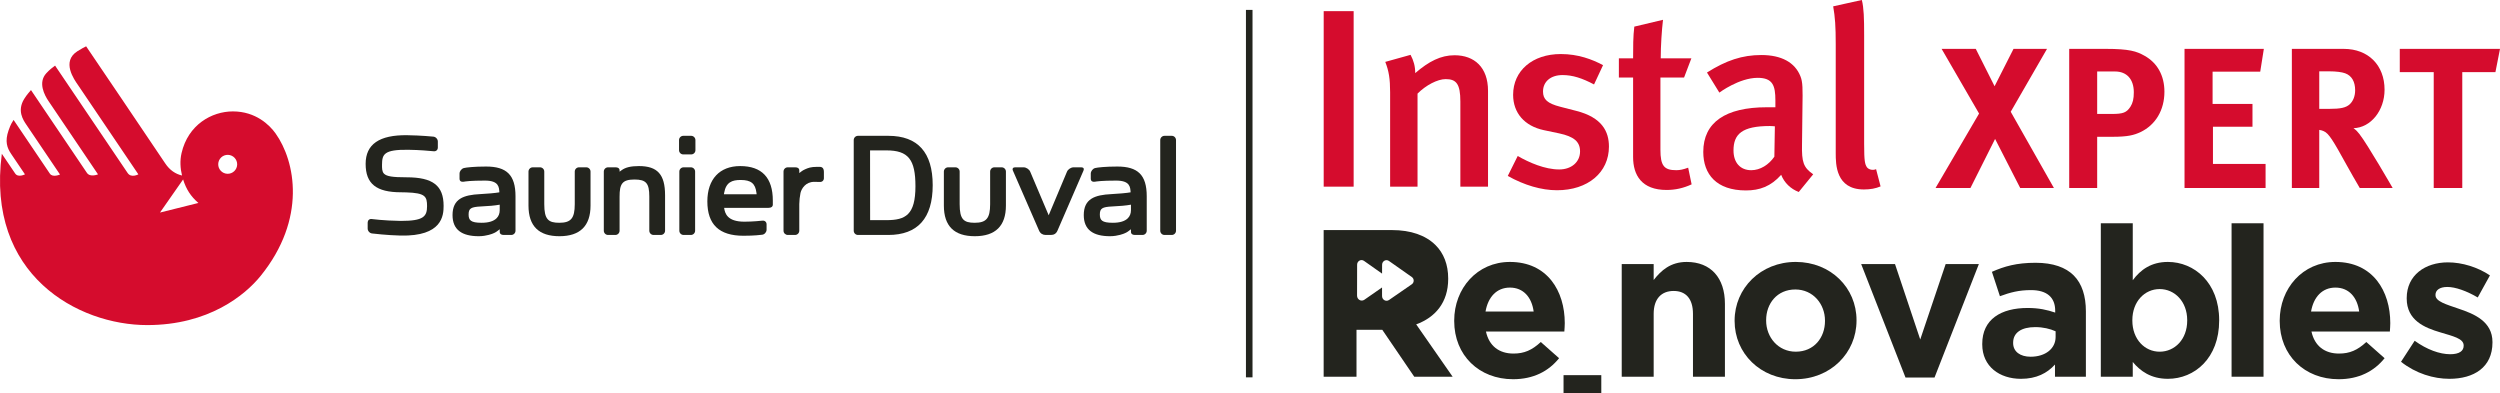
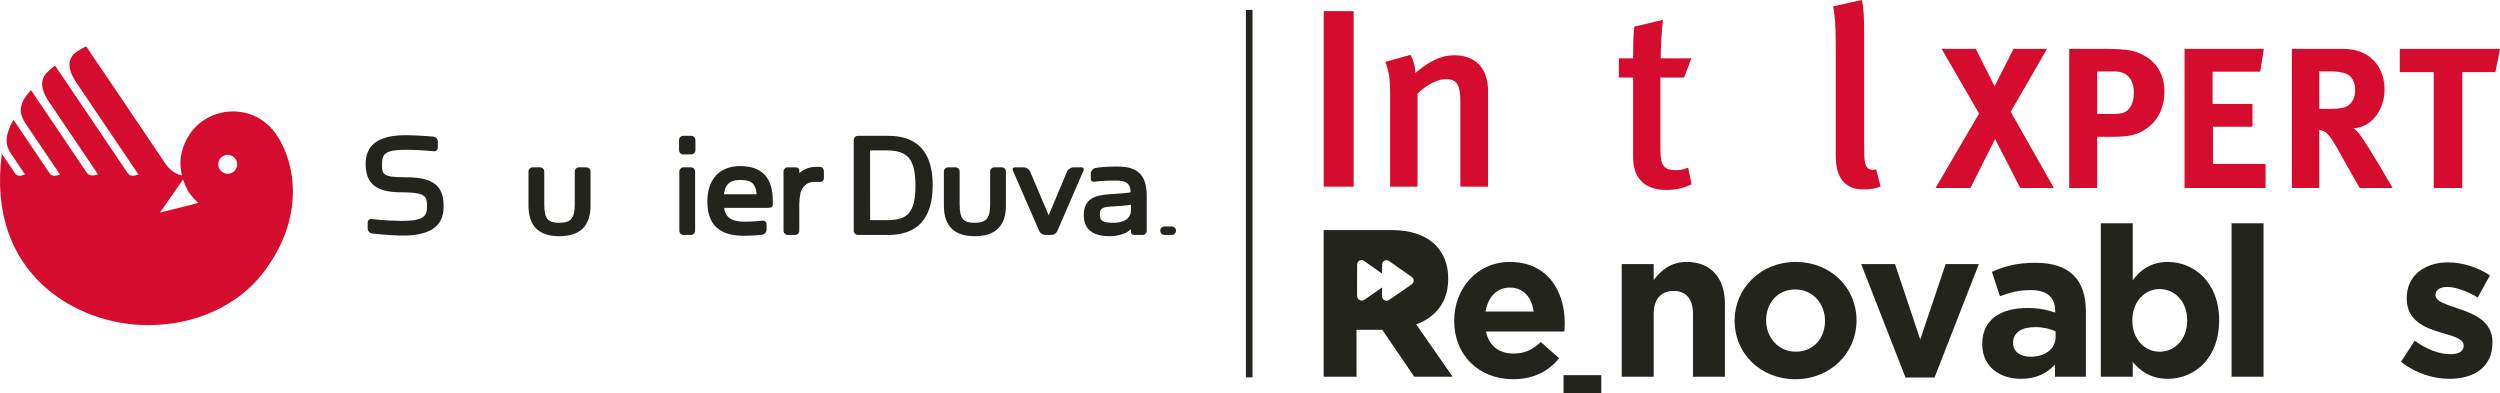
<svg xmlns="http://www.w3.org/2000/svg" class="icon" version="1.1" id="Capa_1" x="0px" y="0px" viewBox="0 0 387.998 61" enable-background="new 0 0 182.562 125.26" xml:space="preserve">
  <g>
    <path fill="#23241E" d="M62.165,36.559c6.486,0.149,6.682-3.131,6.682-4.603c0-3.154-1.666-4.439-5.745-4.439   c-2.204,0-3.09-0.145-3.508-0.567c-0.317-0.319-0.311-0.874-0.305-1.425c0.019-1.567,0.284-2.331,4.076-2.279   c1.777,0.024,3.246,0.163,3.952,0.229c0.391,0.036,0.634-0.234,0.634-0.574v-0.937c0-0.369-0.309-0.715-0.677-0.756   c-0.017,0-1.869-0.193-4.071-0.224c-4.348-0.06-6.457,1.414-6.457,4.443c0,3.096,1.645,4.415,5.502,4.415   c0.348,0,0.815,0.016,0.815,0.016c2.952,0.094,3.215,0.632,3.215,2.143c0,1.61-0.563,2.283-4.046,2.283   c-0.047,0-0.144-0.003-0.21-0.005c-2.448-0.037-4.316-0.283-4.336-0.286c-0.38-0.051-0.625,0.226-0.625,0.55v0.929   c0,0.37,0.309,0.72,0.676,0.761C57.978,36.26,60.105,36.511,62.165,36.559" />
  </g>
  <g>
    <path fill="#23241E" d="M107.269,23.967h-1.224c-0.364,0-0.659-0.296-0.659-0.659v-1.567c0-0.365,0.295-0.662,0.659-0.662h1.224   c0.357,0,0.663,0.304,0.66,0.662l0.002,1.567C107.931,23.671,107.635,23.967,107.269,23.967" />
  </g>
  <g>
    <path fill="#23241E" d="M107.881,35.806c0,0.364-0.296,0.66-0.659,0.66h-1.13c-0.362,0-0.66-0.296-0.66-0.66v-9.178   c0-0.364,0.298-0.66,0.66-0.66h1.13c0.363,0,0.659,0.296,0.659,0.66V35.806z" />
  </g>
  <g>
    <path fill="#23241E" d="M112.384,32.258h6.896c0.428,0,0.661-0.201,0.661-0.465v-0.66c0-3.556-1.706-5.358-5.069-5.358   c-3.187,0-5.092,2.047-5.092,5.479c0,3.588,1.832,5.335,5.6,5.335c1.699,0,2.617-0.127,2.912-0.16   c0.37-0.041,0.68-0.405,0.68-0.776v-0.84c0-0.361-0.278-0.605-0.633-0.569c-0.221,0.022-1.483,0.162-2.814,0.162   C112.865,34.406,112.503,33.11,112.384,32.258 M112.351,30.15l0.039-0.23c0.294-1.65,1.234-1.988,2.554-1.988   c1.616,0,2.281,0.542,2.459,1.998l0.025,0.22H112.351z" />
  </g>
  <g>
    <path fill="#23241E" d="M124.048,26.855v-0.378c0-0.126,0-0.509-0.66-0.509h-1.127c-0.367,0-0.659,0.297-0.659,0.66v9.178   c0,0.4,0.339,0.66,0.659,0.66h1.127c0.366,0,0.66-0.296,0.66-0.66v-4.131c0-0.484,0.085-1.261,0.189-1.735   c0.161-0.675,0.801-1.717,2.117-1.717c0.687,0,0.859,0.012,0.878,0.016c0.367,0.033,0.636-0.238,0.636-0.581v-0.96   c0-0.566-0.237-0.8-0.647-0.8c0,0-0.142-0.003-0.408-0.003c-1.001,0-1.406,0.188-1.782,0.345   C124.572,26.433,124.358,26.618,124.048,26.855" />
  </g>
  <g>
    <path fill="#23241E" d="M137.873,21.079h-4.714c-0.366,0-0.661,0.296-0.661,0.662v14.065c0,0.364,0.295,0.66,0.661,0.66h4.69   c4.581,0,6.905-2.601,6.905-7.726C144.754,23.661,142.44,21.079,137.873,21.079 M137.582,34.166h-2.54l-0.01-10.826h2.539   c3.406,0,4.505,1.422,4.505,5.567C142.076,33.347,140.537,34.166,137.582,34.166" />
  </g>
  <g>
    <path fill="#23241E" d="M86.823,36.66c-3.172,0-4.802-1.545-4.802-4.754v-5.278c0-0.338,0.281-0.66,0.66-0.66h1.128   c0.363,0,0.661,0.296,0.661,0.66v5.062c0,2.363,0.624,2.885,2.33,2.885c1.817,0,2.402-0.701,2.402-2.885v-5.062   c0-0.359,0.293-0.66,0.661-0.66h1.127c0.362,0,0.66,0.296,0.66,0.66v5.278C91.65,35.061,90.025,36.66,86.823,36.66" />
  </g>
  <g>
-     <path fill="#23241E" d="M103.218,35.806v-5.519c0-3.205-1.175-4.512-4.051-4.512c-1.258,0-2.087,0.199-2.696,0.642l-0.311,0.229   l-0.001-0.17c0-0.126,0-0.508-0.659-0.508h-1.129c-0.368,0-0.66,0.301-0.66,0.66v9.178c0,0.364,0.298,0.66,0.66,0.66H95.5   c0.362,0,0.658-0.296,0.658-0.66v-5.301c0-1.954,0.399-2.644,2.306-2.644c1.809,0,2.307,0.568,2.307,2.644v5.301   c0,0.364,0.298,0.66,0.66,0.66h1.128C102.922,36.466,103.218,36.17,103.218,35.806" />
-   </g>
+     </g>
  <g>
    <path fill="#23241E" d="M151.291,36.66c-3.172,0-4.803-1.545-4.803-4.754v-5.278c0-0.338,0.281-0.66,0.66-0.66h1.128   c0.363,0,0.662,0.296,0.662,0.66v5.062c0,2.363,0.622,2.885,2.33,2.885c1.816,0,2.401-0.701,2.401-2.885v-5.062   c0-0.359,0.293-0.66,0.661-0.66h1.127c0.363,0,0.661,0.296,0.661,0.66v5.278C156.118,35.061,154.492,36.66,151.291,36.66" />
  </g>
  <g>
    <path fill="#23241E" d="M167.822,25.968h-1.212c-0.395,0-0.856,0.306-1.01,0.667l-2.846,6.775l-2.871-6.775   c-0.155-0.361-0.616-0.667-1.011-0.667h-1.333c-0.308,0-0.473,0.194-0.335,0.511l4.062,9.32c0.189,0.435,0.567,0.667,1.019,0.667   h0.816c0.479,0,0.825-0.218,1.017-0.667l4.039-9.32C168.289,26.177,168.152,25.968,167.822,25.968" />
  </g>
  <g>
-     <path fill="#23241E" d="M182.516,35.806c0,0.363-0.294,0.66-0.66,0.66h-1.127c-0.364,0-0.66-0.296-0.66-0.66V21.741   c0-0.365,0.296-0.662,0.66-0.662h1.127c0.402,0,0.66,0.337,0.66,0.662V35.806z" />
+     <path fill="#23241E" d="M182.516,35.806c0,0.363-0.294,0.66-0.66,0.66h-1.127c-0.364,0-0.66-0.296-0.66-0.66c0-0.365,0.296-0.662,0.66-0.662h1.127c0.402,0,0.66,0.337,0.66,0.662V35.806z" />
  </g>
  <g>
-     <path fill="#23241E" d="M77.504,29.849c-0.054-0.772-0.055-1.821-2.227-1.821c-2.271,0-3.028,0.127-3.363,0.182   c-0.302,0.049-0.595-0.089-0.595-0.475v-0.79c0-0.381,0.314-0.776,0.682-0.866c0.379-0.093,1.602-0.233,3.444-0.233   c3.167,0,4.56,1.294,4.56,4.609v5.351c0,0.364-0.296,0.66-0.661,0.66h-1.127c-0.66,0-0.66-0.384-0.66-0.509v-0.378   c-0.309,0.237-0.591,0.493-1.059,0.663c-0.009,0.004-0.961,0.418-2.19,0.418c-2.623,0-4.076-1.001-4.076-3.279   c0-2.53,1.712-3.13,4.282-3.254C75.56,30.079,76.915,29.956,77.504,29.849 M77.556,31.766c-0.797,0.143-1.717,0.218-2.897,0.275   c-1.571,0.074-1.931,0.306-1.931,1.243c0,0.875,0.303,1.291,2.015,1.291c1.079,0,1.862-0.236,2.329-0.705   c0.322-0.322,0.484-0.746,0.484-1.262V31.766z" />
-   </g>
+     </g>
  <g>
    <path fill="#23241E" d="M175.471,29.849c-0.055-0.772-0.055-1.821-2.227-1.821c-2.271,0-3.028,0.127-3.362,0.182   c-0.303,0.049-0.595-0.089-0.595-0.475v-0.79c0-0.381,0.313-0.776,0.682-0.866c0.379-0.093,1.601-0.233,3.442-0.233   c3.168,0,4.561,1.294,4.561,4.609v5.351c0,0.364-0.295,0.66-0.661,0.66h-1.127c-0.66,0-0.66-0.384-0.66-0.509v-0.378   c-0.309,0.237-0.591,0.493-1.06,0.663c-0.008,0.004-0.96,0.418-2.19,0.418c-2.622,0-4.075-1.001-4.075-3.279   c0-2.53,1.711-3.13,4.281-3.254C173.527,30.079,174.882,29.956,175.471,29.849 M175.523,31.766   c-0.797,0.143-1.717,0.218-2.897,0.275c-1.571,0.074-1.931,0.306-1.931,1.243c0,0.875,0.303,1.291,2.015,1.291   c1.079,0,1.861-0.236,2.329-0.705c0.322-0.322,0.484-0.746,0.484-1.262V31.766z" />
  </g>
  <g>
    <path fill-rule="evenodd" clip-rule="evenodd" fill="#D50C2D" d="M42.755,20.69c-0.906-1.265-3.042-3.4-6.61-3.4   c-3.297,0-6.955,2.077-7.968,6.47c-0.274,1.183-0.195,2.37,0.073,3.479c-1.003-0.234-1.9-0.812-2.619-1.897   C23.847,22.657,13.368,7.189,13.368,7.189c-0.265,0.126-0.705,0.352-1.34,0.752c-2.531,1.599-0.521,4.401,0.096,5.284   c0.237,0.338,9.35,13.834,9.35,13.834s-1.12,0.612-1.665-0.209C19.264,26.028,8.547,10.183,8.547,10.183   c-0.393,0.299-0.781,0.559-1.358,1.184c-1.303,1.417-0.339,3.348,0.39,4.395c0.239,0.339,7.632,11.297,7.632,11.297   s-1.226,0.514-1.726-0.238c-0.499-0.751-8.677-12.844-8.677-12.844c-0.21,0.268-0.631,0.686-1.06,1.386   c-1.118,1.826-0.152,3.258,0.335,3.979c0.251,0.372,5.23,7.743,5.23,7.743s-1.14,0.518-1.58-0.144   c-0.44-0.663-5.625-8.33-5.625-8.33c-0.205,0.329-0.434,0.638-0.775,1.611c-0.609,1.741-0.229,2.737,0.395,3.661l2.145,3.176   c0,0-1.064,0.553-1.523-0.136c-0.431-0.649-2.067-3.06-2.067-3.06c-2.48,18.855,11.862,26.59,22.559,26.59   c9.552,0,15.201-4.653,17.625-7.654C47.6,33.967,45.859,25.032,42.755,20.69 M24.83,32.988l3.589-5.139   c0.465,1.5,1.18,2.626,2.37,3.651L24.83,32.988z M35.298,26.972c-0.812-0.022-1.453-0.699-1.43-1.512   c0.023-0.81,0.698-1.451,1.512-1.428c0.811,0.023,1.451,0.699,1.429,1.512C36.786,26.354,36.111,26.994,35.298,26.972" />
  </g>
  <g>
    <path fill="#D50C2D" d="M230.94,28.97V14.095c0-3.661-2.13-5.52-5.201-5.52c-2.125,0-3.976,0.941-6.097,2.771   c0-1.067-0.245-1.927-0.722-2.836l-3.928,1.095c0.559,1.409,0.754,2.636,0.754,4.712V28.97H220V14.529   c1.293-1.304,3.11-2.251,4.368-2.251c1.651,0,2.279,0.753,2.279,3.469V28.97H230.94z" />
  </g>
  <g>
    <rect x="205.436" y="1.731" fill="#D50C2D" width="4.649" height="27.238" />
  </g>
  <g>
-     <path fill="#D50C2D" d="M241.993,26.299c-2.242,0-4.676-1.075-6.446-2.086l-1.541,3.095c2.563,1.432,5.202,2.217,7.639,2.217   c4.799,0,8.062-2.753,8.062-6.777c0-2.308-1.048-4.521-5.082-5.543l-2.472-0.636c-2.002-0.516-2.677-1.146-2.677-2.366   c0-1.531,1.185-2.553,3.029-2.553c1.567,0,3.04,0.477,4.89,1.457l1.398-2.994c-1.686-0.901-3.853-1.724-6.557-1.724   c-4.414,0-7.399,2.598-7.399,6.326c0,2.809,1.765,4.842,4.759,5.484l2.397,0.504c2.246,0.482,3.232,1.262,3.232,2.795   C245.225,25.155,243.874,26.299,241.993,26.299" />
-   </g>
+     </g>
  <g>
    <path fill="#D50C2D" d="M253.456,24.373c0,2.82,1.338,5.109,5.203,5.109c1.322,0,2.592-0.273,3.88-0.87l-0.538-2.588   c-0.75,0.276-1.274,0.39-1.855,0.39c-1.889,0-2.449-0.694-2.449-3.174V12.034h3.668l1.137-2.983h-4.757   c0-1.967,0.164-4.37,0.352-5.978l-4.453,1.059c-0.188,1.491-0.188,3.234-0.188,4.919h-2.208v2.983h2.208V24.373z" />
  </g>
  <g>
    <path fill="#D50C2D" d="M284.904,23.78c0,1.685,0,5.625,4.366,5.625c1.005,0,1.821-0.149,2.594-0.476l-0.698-2.677   c-0.518,0.246-1.183,0.048-1.428-0.305c-0.305-0.482-0.425-0.914-0.425-3.59V5.47c0-2.59-0.043-4.254-0.358-5.47l-4.447,0.984   c0.292,1.651,0.396,3.114,0.396,5.822V23.78z" />
  </g>
  <g>
-     <path fill="#D50C2D" d="M276.437,27.132c0.486,1.247,1.493,2.196,2.728,2.664l2.242-2.747c-1.548-1.063-1.788-1.942-1.736-4.612   l0.068-5.717c0.05-2.94,0.05-4.007-0.311-4.875c-0.853-2.163-2.952-3.305-6.07-3.305c-2.959,0-5.446,0.827-8.436,2.716l1.921,3.115   c0,0,3.065-2.292,5.943-2.292c2.362,0,2.753,1.224,2.753,3.506v1.062h-1.342c-6.372,0-9.85,2.323-9.85,6.929   c0,3.473,2.053,5.98,6.621,5.98C273.096,29.556,274.833,28.93,276.437,27.132 M275.38,24.314c-0.862,1.262-2.201,2.101-3.583,2.101   c-1.729,0-2.759-1.191-2.759-3.069c0-2.525,1.309-3.789,5.644-3.789c0.31,0,0.777,0.048,0.777,0.048L275.38,24.314z" />
-   </g>
+     </g>
  <g>
    <polygon fill="#D50C2D" points="306.638,7.585 309.557,13.386 312.497,7.585 317.696,7.585 312.062,17.346 318.767,29.179   313.535,29.179 309.636,21.561 305.809,29.179 300.393,29.179 307.15,17.624 301.336,7.585  " />
  </g>
  <g>
    <path fill="#D50C2D" d="M326.814,7.584c3.666,0,4.787,0.377,5.999,1.061c2.014,1.111,3.104,3.102,3.104,5.586   c0,2.864-1.376,5.158-3.726,6.278c-1.001,0.458-1.929,0.721-4.33,0.721h-2.381v7.949h-4.341V7.584H326.814z M325.48,17.685h2.277   c1.769,0,2.284-0.215,2.882-1.117c0.373-0.59,0.527-1.216,0.527-2.241c0-2.023-1.08-3.233-2.92-3.233h-2.766V17.685z" />
  </g>
  <g>
    <polygon fill="#D50C2D" points="351.347,7.585 350.787,11.12 343.392,11.12 343.392,16.13 349.583,16.13 349.583,19.671   343.449,19.671 343.449,25.447 351.616,25.447 351.616,29.179 339.037,29.179 339.037,7.585  " />
  </g>
  <g>
    <path fill="#D50C2D" d="M363.738,7.585c3.831,0,6.344,2.54,6.344,6.342c0,3.222-2.136,5.89-4.819,5.967   c0.435,0.33,0.609,0.514,0.908,0.898c1.233,1.549,5.169,8.387,5.169,8.387h-5.107c-0.833-1.436-1.183-2.027-2.029-3.552   c-2.132-3.876-2.78-4.933-3.568-5.271c-0.224-0.095-0.398-0.157-0.69-0.197v9.02h-4.251V7.585H363.738z M359.947,16.898h1.478   c1.86,0,2.654-0.182,3.249-0.71c0.532-0.496,0.843-1.27,0.843-2.172c0-1.334-0.523-2.269-1.552-2.642   c-0.496-0.184-1.401-0.304-2.468-0.304h-1.55V16.898z" />
  </g>
  <g>
    <polygon fill="#D50C2D" points="387.998,7.585 387.289,11.19 382.143,11.19 382.143,29.179 377.712,29.179 377.712,11.19   372.443,11.19 372.443,7.585  " />
  </g>
  <g>
    <path fill="#23241E" d="M225.691,49.819v-0.064c0-4.991,3.556-9.102,8.645-9.102c5.839,0,8.514,4.535,8.514,9.491   c0,0.394-0.034,0.85-0.065,1.306h-12.168c0.488,2.252,2.055,3.424,4.272,3.424c1.666,0,2.872-0.522,4.241-1.793l2.839,2.513   c-1.631,2.024-3.98,3.261-7.144,3.261C229.572,58.855,225.691,55.169,225.691,49.819 M238.022,48.352   c-0.294-2.219-1.598-3.719-3.686-3.719c-2.056,0-3.392,1.467-3.784,3.719H238.022z" />
  </g>
  <g>
    <rect x="242.66" y="58.224" fill="#23241E" width="5.86" height="2.776" />
  </g>
  <g>
    <path fill="#23241E" d="M251.69,40.979h4.958v2.478c1.142-1.467,2.609-2.804,5.122-2.804c3.753,0,5.937,2.479,5.937,6.492v11.319   h-4.959v-9.755c0-2.347-1.108-3.553-3-3.553c-1.891,0-3.1,1.206-3.1,3.553v9.755h-4.958V40.979z" />
  </g>
  <g>
    <path fill="#23241E" d="M269.21,49.819v-0.064c0-5.025,4.046-9.103,9.493-9.103c5.417,0,9.428,4.014,9.428,9.039v0.064   c0,5.024-4.047,9.1-9.494,9.1C273.223,58.855,269.21,54.844,269.21,49.819 M283.237,49.819v-0.064c0-2.578-1.859-4.828-4.6-4.828   c-2.838,0-4.533,2.184-4.533,4.764v0.064c0,2.577,1.858,4.827,4.599,4.827C281.542,54.582,283.237,52.397,283.237,49.819" />
  </g>
  <g>
    <polygon fill="#23241E" points="288.852,40.979 294.102,40.979 298.019,52.689 301.966,40.979 307.119,40.979 300.236,58.595   295.733,58.595  " />
  </g>
  <g>
    <path fill="#23241E" d="M307.643,53.442v-0.064c0-3.819,2.904-5.58,7.047-5.58c1.761,0,3.034,0.294,4.275,0.716V48.22   c0-2.055-1.274-3.197-3.752-3.197c-1.892,0-3.229,0.361-4.828,0.947l-1.241-3.785c1.925-0.848,3.816-1.403,6.785-1.403   c2.71,0,4.666,0.719,5.906,1.96c1.305,1.304,1.893,3.228,1.893,5.578v10.147h-4.796v-1.893c-1.208,1.337-2.872,2.218-5.286,2.218   C310.352,58.792,307.643,56.9,307.643,53.442 M319.029,52.3v-0.883c-0.848-0.389-1.956-0.65-3.164-0.65   c-2.122,0-3.427,0.847-3.427,2.414v0.064c0,1.338,1.111,2.119,2.71,2.119C317.463,55.364,319.029,54.092,319.029,52.3" />
  </g>
  <g>
    <path fill="#23241E" d="M331.003,56.182v2.283h-4.958V34.65h4.958v8.841c1.208-1.632,2.872-2.839,5.45-2.839   c4.078,0,7.96,3.198,7.96,9.039v0.064c0,5.839-3.818,9.036-7.96,9.036C333.809,58.791,332.178,57.583,331.003,56.182    M339.453,49.755v-0.064c0-2.905-1.956-4.828-4.274-4.828c-2.317,0-4.24,1.923-4.24,4.828v0.064c0,2.903,1.923,4.828,4.24,4.828   C337.497,54.583,339.453,52.691,339.453,49.755" />
  </g>
  <g>
    <rect x="346.338" y="34.651" fill="#23241E" width="4.96" height="23.815" />
  </g>
  <g>
-     <path fill="#23241E" d="M353.809,49.819v-0.064c0-4.991,3.558-9.102,8.647-9.102c5.839,0,8.514,4.535,8.514,9.491   c0,0.394-0.034,0.85-0.064,1.306h-12.169c0.489,2.252,2.055,3.424,4.272,3.424c1.664,0,2.872-0.522,4.241-1.793l2.839,2.513   c-1.631,2.024-3.98,3.261-7.144,3.261C357.693,58.855,353.809,55.169,353.809,49.819 M366.142,48.352   c-0.294-2.219-1.598-3.719-3.686-3.719c-2.055,0-3.394,1.467-3.783,3.719H366.142z" />
-   </g>
+     </g>
  <g>
    <path fill="#23241E" d="M372.635,56.149l2.12-3.261c1.894,1.369,3.883,2.088,5.516,2.088c1.433,0,2.086-0.522,2.086-1.305v-0.068   c0-1.076-1.698-1.434-3.622-2.02c-2.445-0.72-5.217-1.861-5.217-5.253v-0.066c0-3.556,2.869-5.545,6.393-5.545   c2.218,0,4.631,0.75,6.524,2.022l-1.893,3.425c-1.727-1.011-3.458-1.63-4.729-1.63c-1.206,0-1.828,0.52-1.828,1.208v0.064   c0,0.978,1.666,1.434,3.557,2.089c2.446,0.814,5.286,1.988,5.286,5.186v0.066c0,3.88-2.905,5.642-6.688,5.642   C377.691,58.791,374.951,57.977,372.635,56.149" />
  </g>
  <g>
    <path fill="#23241E" d="M219.792,50.341c2.947-1.073,4.967-3.381,4.967-7.055V43.22c0-2.147-0.696-3.935-1.987-5.203   c-1.523-1.496-3.804-2.31-6.751-2.31h-10.59v22.765h5.098v-7.285h3.936h0.067l4.964,7.285h5.957L219.792,50.341z M219.115,44.115   l-3.541,2.445c-0.464,0.317-1.08-0.029-1.08-0.609l-0.002-1.336l-2.745,1.908c-0.485,0.335-1.132-0.027-1.133-0.635l0.01-4.811   c0.002-0.571,0.613-0.909,1.067-0.59l2.805,1.979l0.004-1.376c0.003-0.57,0.61-0.908,1.063-0.591L219.121,43   C219.5,43.267,219.498,43.852,219.115,44.115" />
  </g>
  <g>
    <rect x="193.37" y="1.536" fill="#23241E" width="1.02" height="57.028" />
  </g>
</svg>